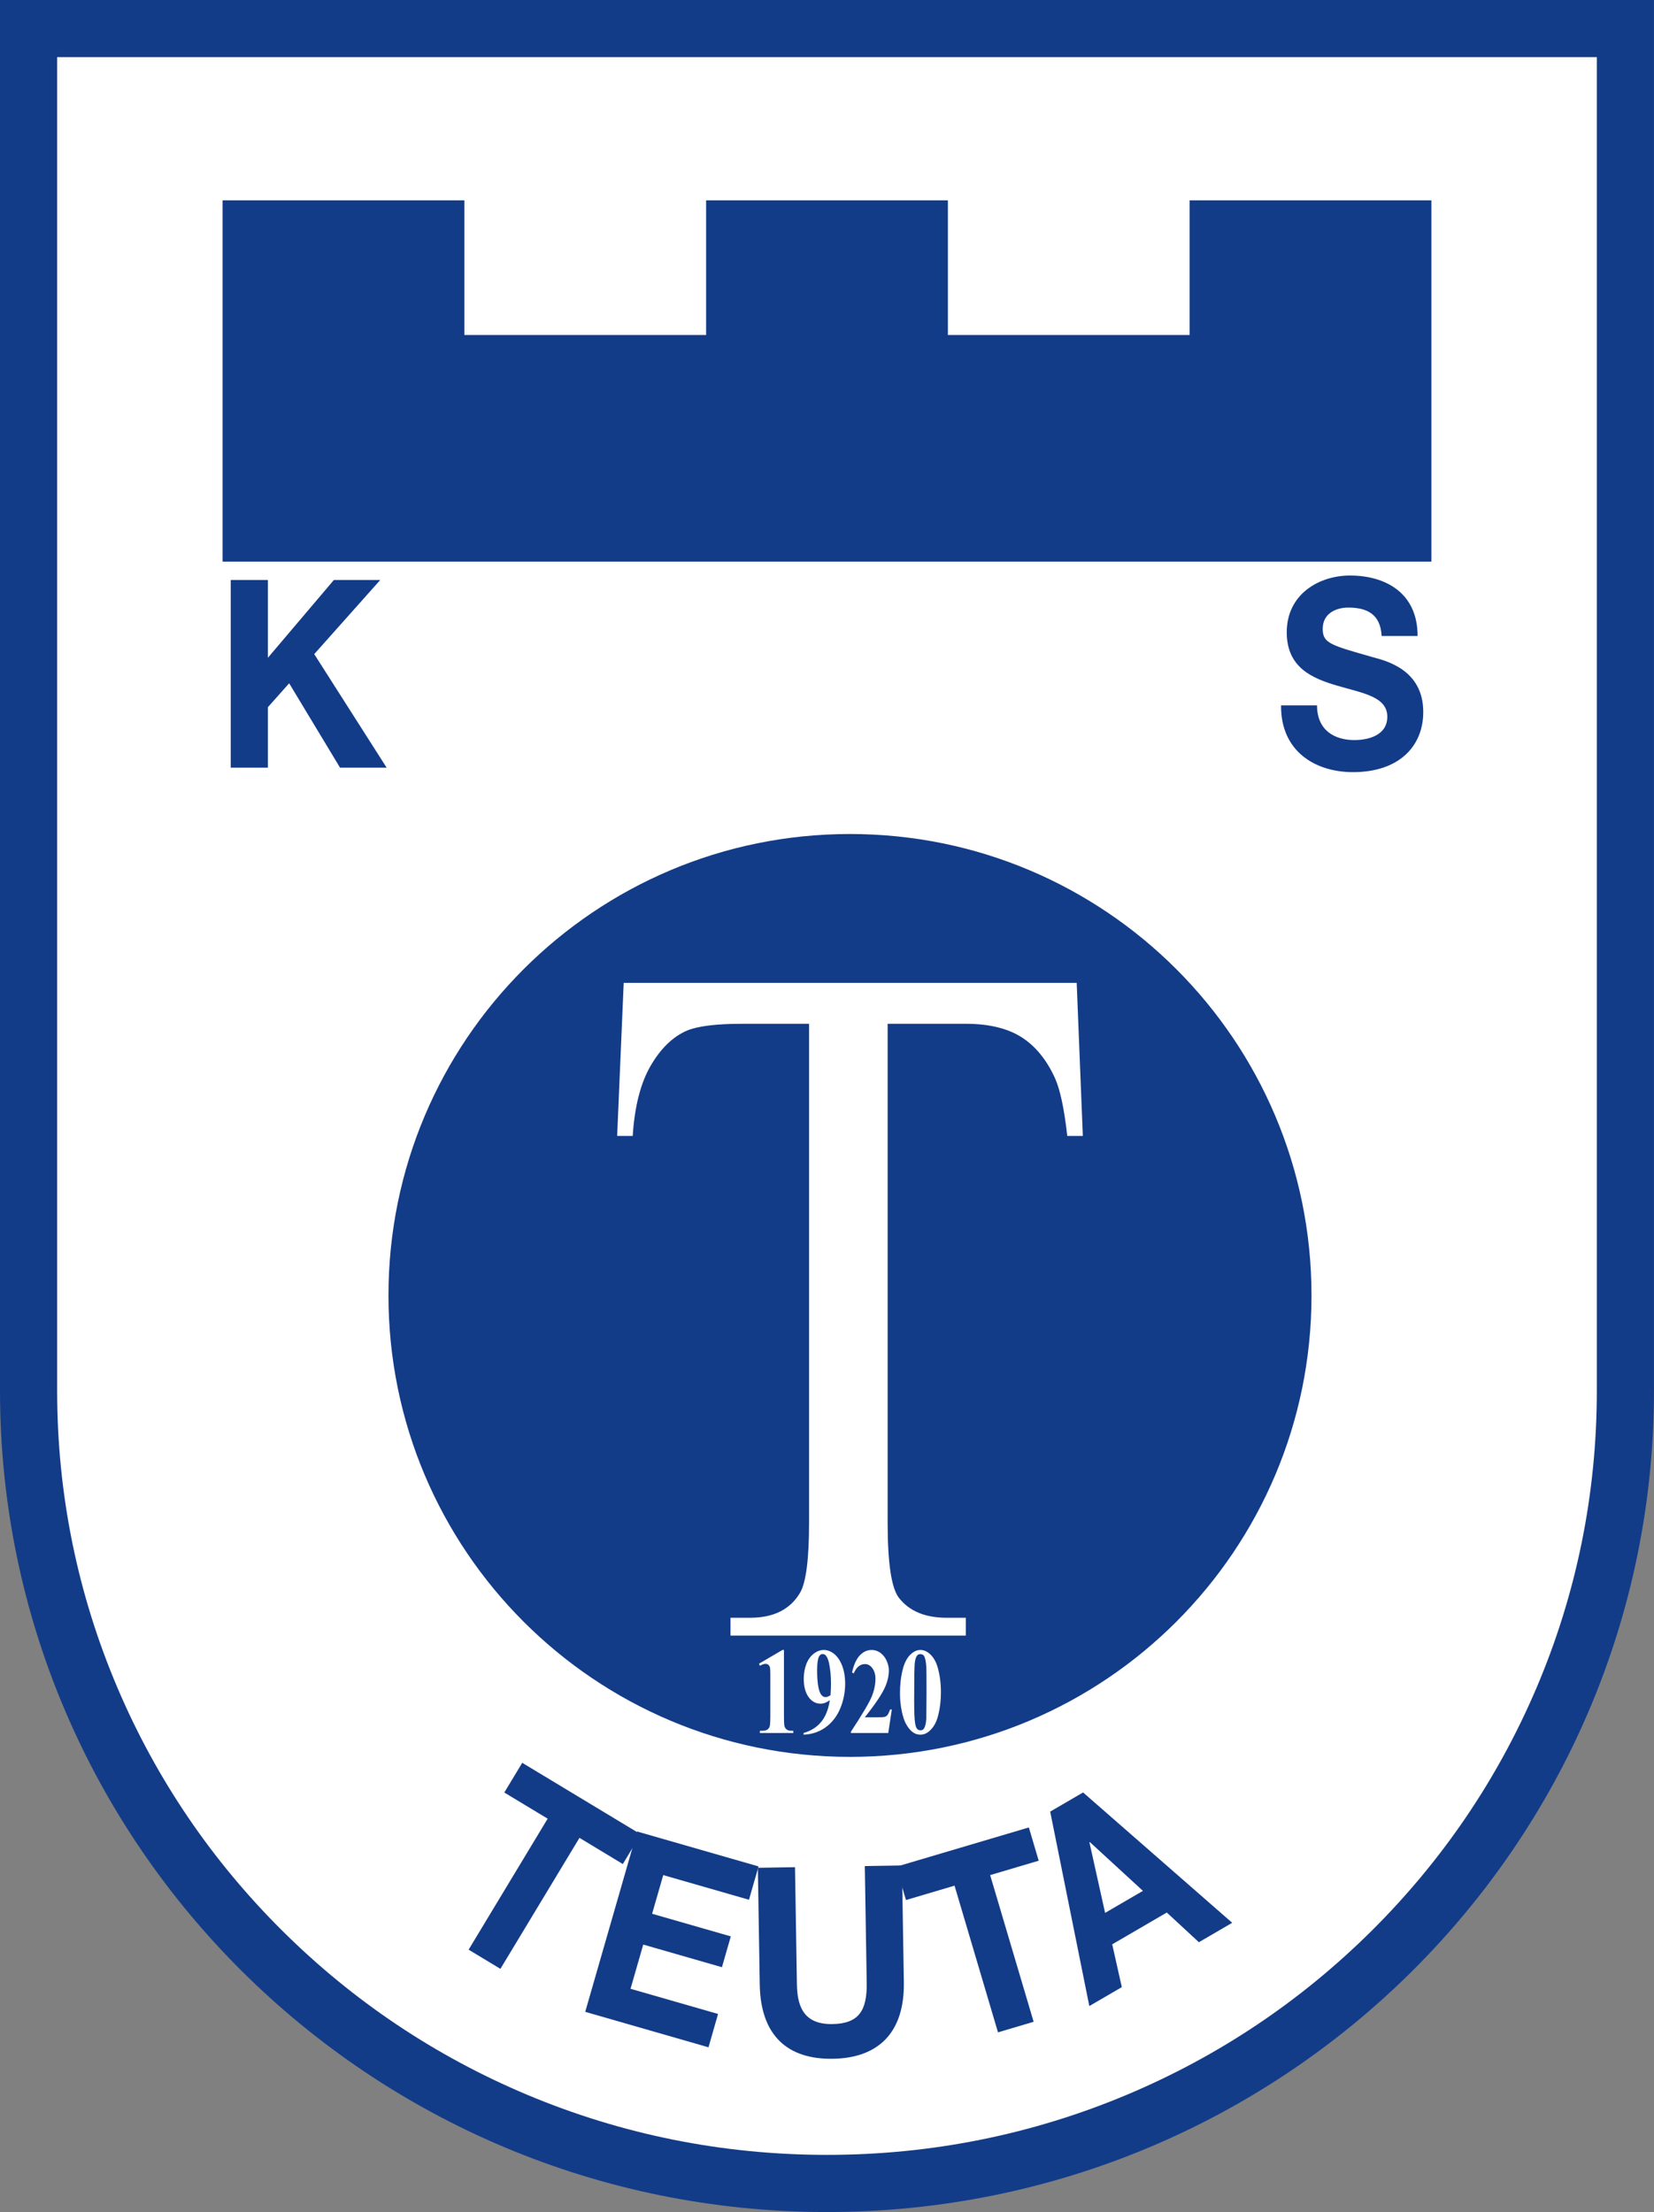
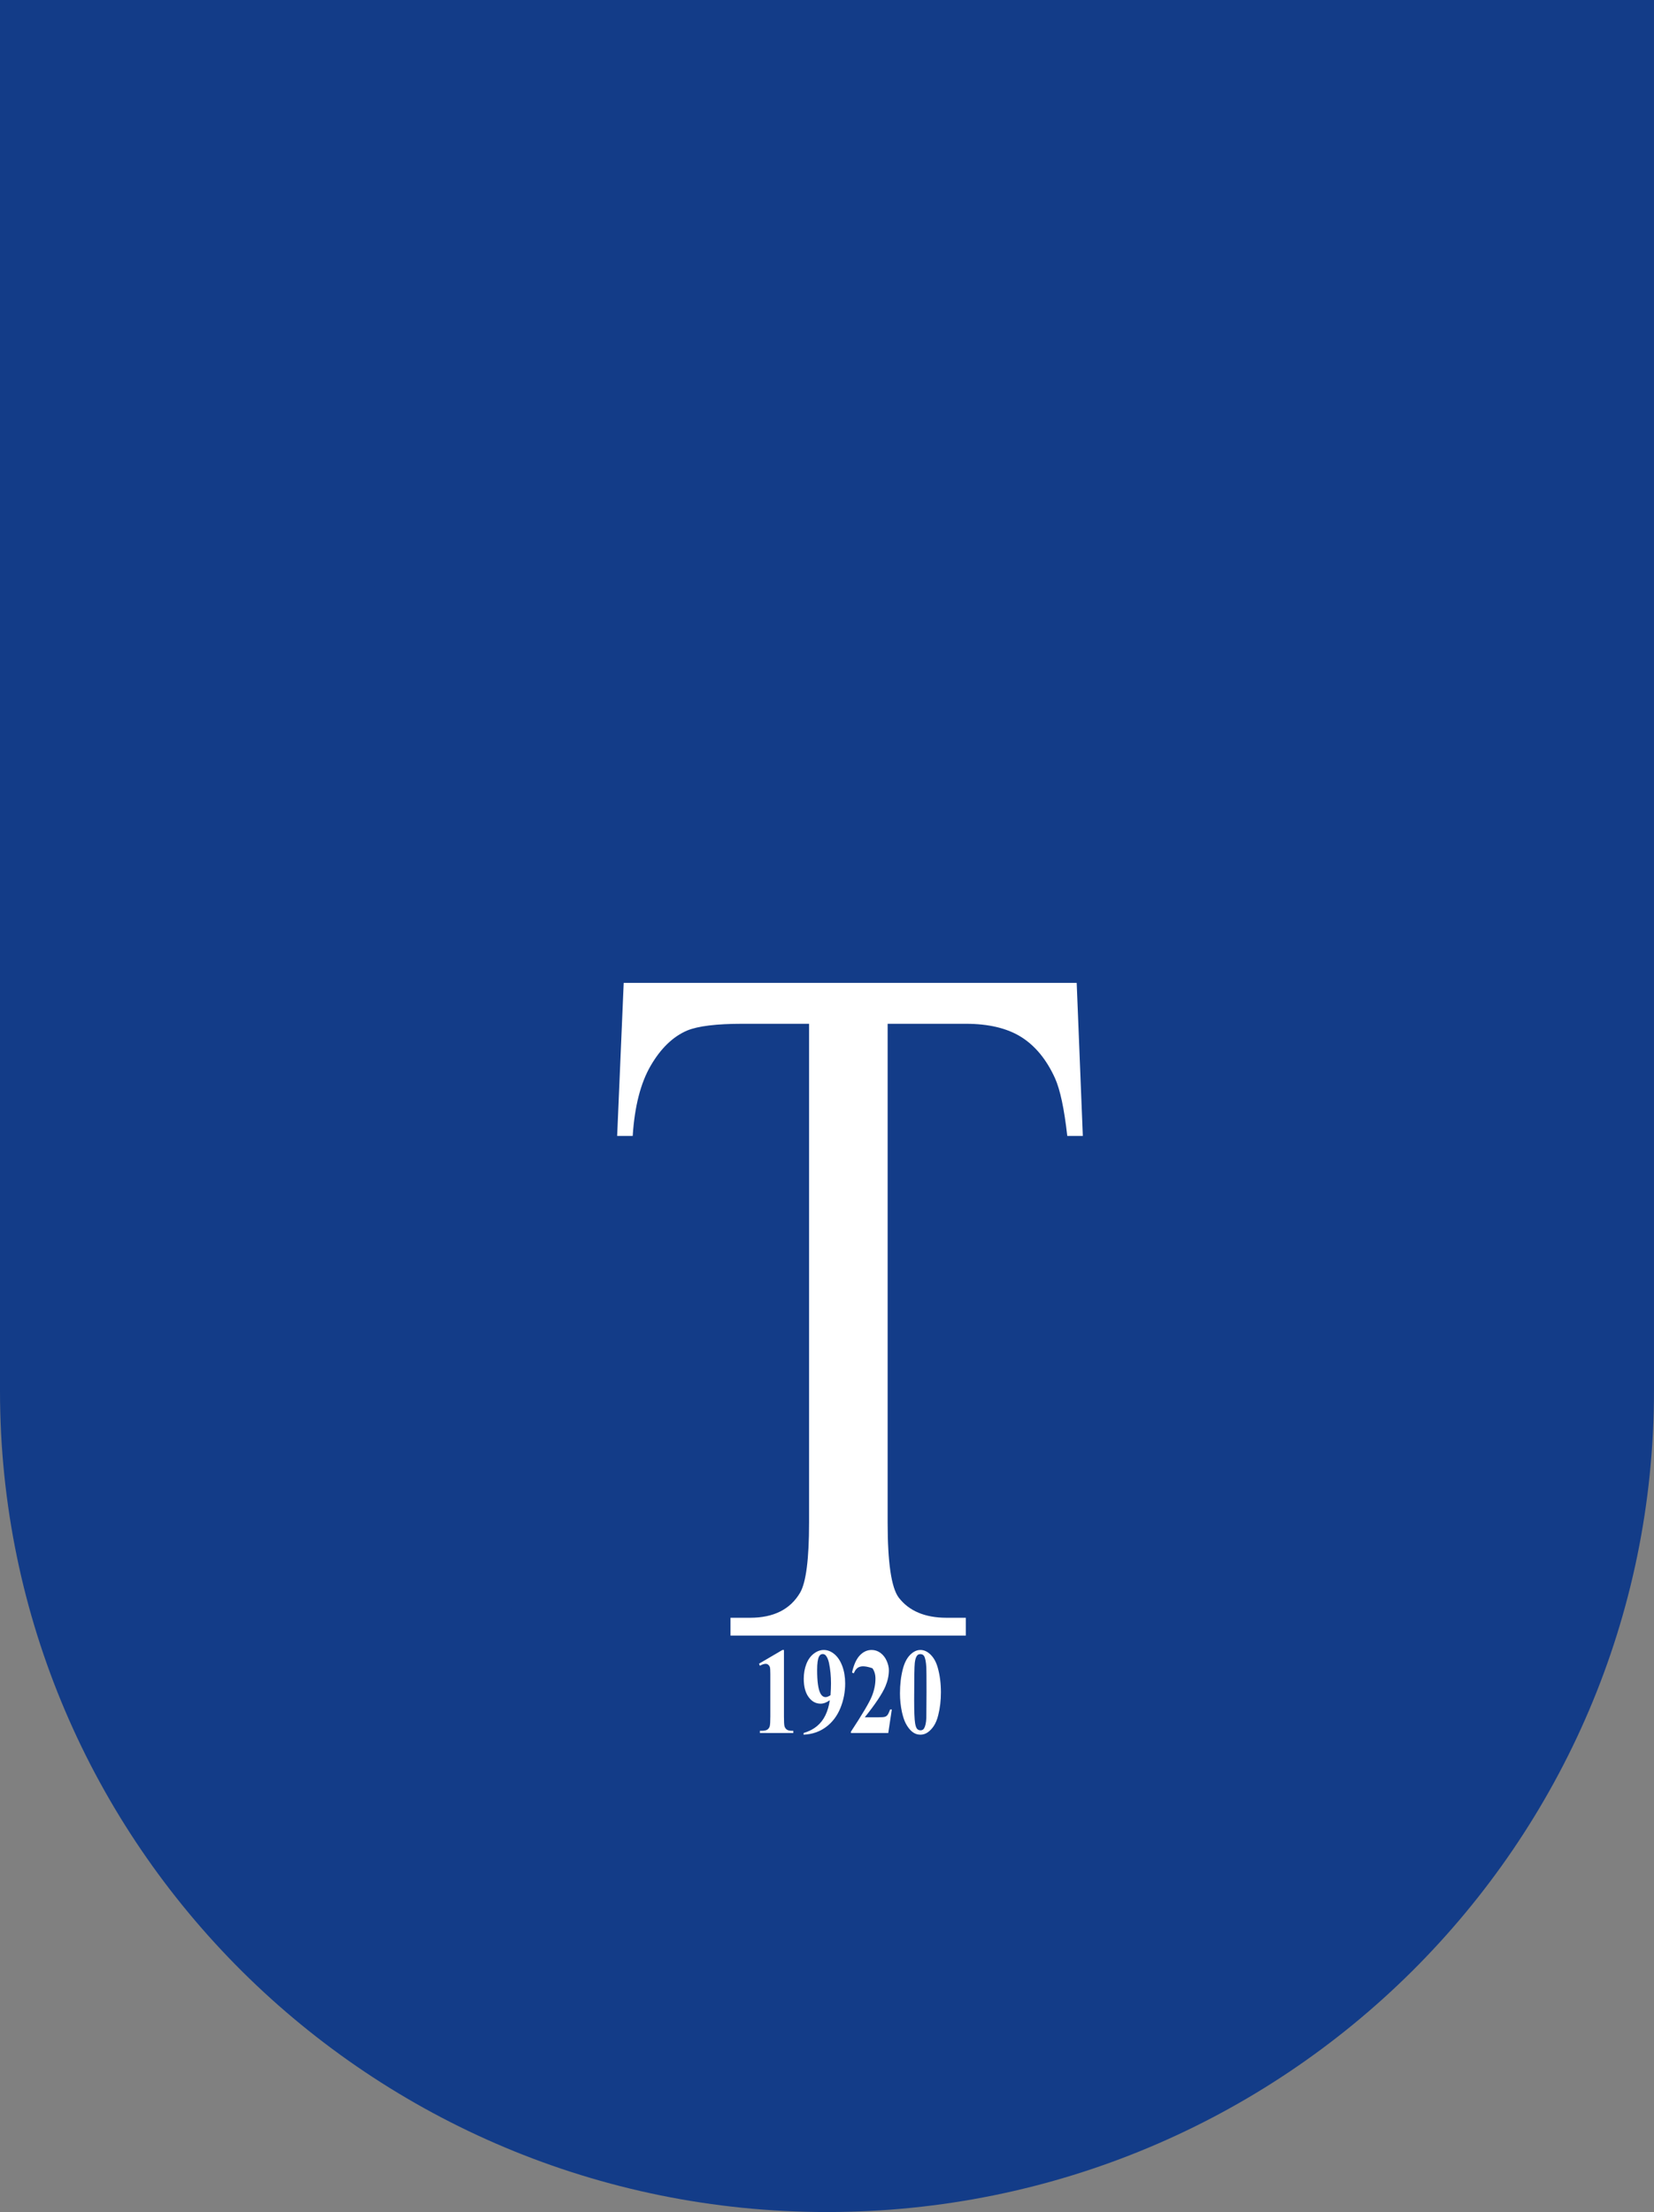
<svg xmlns="http://www.w3.org/2000/svg" width="424.15pt" height="567.35pt" viewBox="0 0 424.15 567.35" version="1.1">
  <rect x="0" y="0" width="424.15" height="567.35" fill="#808080" stroke="none" />
  <defs>
    <clipPath id="clip1">
      <path d="M 0 0 L 424.148 0 L 424.148 567.352 L 0 567.352 Z M 0 0 " />
    </clipPath>
  </defs>
  <g id="surface1">
    <g clip-path="url(#clip1)" clip-rule="nonzero">
      <path style=" stroke:none;fill-rule:nonzero;fill:rgb(7.799%,23.499%,53.299%);fill-opacity:1;" d="M 424.145 0.004 L 424.145 356.719 C 424.145 473.047 329.199 567.352 212.074 567.352 C 94.949 567.352 0 473.047 0 356.719 L 0 0.004 L 424.145 0.004 " />
    </g>
-     <path style=" stroke:none;fill-rule:nonzero;fill:rgb(100%,100%,100%);fill-opacity:1;" d="M 409.488 14.66 L 14.656 14.66 L 14.656 356.719 C 14.656 383.168 19.871 408.824 30.152 432.965 C 40.086 456.297 54.316 477.254 72.445 495.258 C 90.578 513.27 111.691 527.406 135.203 537.285 C 159.539 547.508 185.402 552.691 212.074 552.691 C 238.742 552.691 264.605 547.508 288.945 537.285 C 312.453 527.406 333.566 513.27 351.703 495.258 C 369.828 477.254 384.059 456.297 393.996 432.965 C 404.277 408.824 409.488 383.168 409.488 356.719 " />
    <path style=" stroke:none;fill-rule:nonzero;fill:rgb(7.799%,23.499%,53.299%);fill-opacity:1;" d="M 336.32 332.262 C 336.32 266.898 283.336 213.91 217.969 213.91 C 152.605 213.91 99.617 266.898 99.617 332.262 C 99.617 397.625 152.605 450.613 217.969 450.613 C 283.336 450.613 336.32 397.625 336.32 332.262 " />
    <path style=" stroke:none;fill-rule:nonzero;fill:rgb(7.799%,23.499%,53.299%);fill-opacity:1;" d="M 305.07 51.387 L 305.07 85.922 L 243.074 85.922 L 243.074 51.387 L 181.074 51.387 L 181.074 85.922 L 119.078 85.922 L 119.078 51.387 L 57.078 51.387 L 57.078 144.047 L 367.066 144.047 L 367.066 51.387 " />
    <path style=" stroke:none;fill-rule:nonzero;fill:rgb(7.799%,23.499%,53.299%);fill-opacity:1;" d="M 59.164 148.758 L 68.691 148.758 L 68.691 168.715 L 85.617 148.758 L 97.512 148.758 L 80.582 167.77 L 99.152 196.895 L 87.199 196.895 L 74.152 175.254 L 68.691 181.391 L 68.691 196.895 L 59.164 196.895 " />
-     <path style=" stroke:none;fill-rule:nonzero;fill:rgb(7.799%,23.499%,53.299%);fill-opacity:1;" d="M 337.738 180.918 C 337.738 187.32 342.23 189.816 347.324 189.816 C 350.664 189.816 355.758 188.738 355.758 183.816 C 355.758 178.625 349.27 177.75 342.895 175.859 C 336.465 173.973 329.973 171.211 329.973 162.176 C 329.973 152.332 338.344 147.613 346.172 147.613 C 355.215 147.613 363.527 151.996 363.527 163.117 L 354.305 163.117 C 354 157.32 350.297 155.836 345.746 155.836 C 342.715 155.836 339.195 157.254 339.195 161.297 C 339.195 165.008 341.258 165.48 352.117 168.578 C 355.273 169.457 364.98 171.68 364.98 182.602 C 364.98 191.434 358.73 198.043 346.961 198.043 C 337.375 198.043 328.395 192.781 328.516 180.918 " />
    <path style=" stroke:none;fill-rule:nonzero;fill:rgb(7.799%,23.499%,53.299%);fill-opacity:1;" d="M 140.441 466.461 L 129.324 459.754 L 133.922 452.133 L 164.316 470.473 L 159.719 478.098 L 148.598 471.383 L 128.324 504.98 L 120.172 500.059 " />
-     <path style=" stroke:none;fill-rule:nonzero;fill:rgb(7.799%,23.499%,53.299%);fill-opacity:1;" d="M 163.387 469.754 L 194.523 478.707 L 192.066 487.258 L 170.078 480.934 L 167.227 490.852 L 187.406 496.652 L 185.133 504.559 L 164.953 498.754 L 161.691 510.094 L 184.141 516.551 L 181.684 525.102 L 150.074 516.008 " />
    <path style=" stroke:none;fill-rule:nonzero;fill:rgb(7.799%,23.499%,53.299%);fill-opacity:1;" d="M 231.781 508.395 C 231.992 521.406 225.18 527.855 213.59 528.043 C 201.941 528.234 195.043 522.074 194.828 508.992 L 194.344 479.062 L 203.871 478.906 L 204.355 508.84 C 204.441 514.098 205.738 519.27 213.445 519.145 C 220.238 519.035 222.371 515.695 222.258 508.551 L 221.77 478.617 L 231.297 478.461 " />
    <path style=" stroke:none;fill-rule:nonzero;fill:rgb(7.799%,23.499%,53.299%);fill-opacity:1;" d="M 244.781 483.641 L 232.328 487.332 L 229.801 478.797 L 263.836 468.711 L 266.363 477.242 L 253.914 480.934 L 265.062 518.555 L 255.926 521.266 " />
    <path style=" stroke:none;fill-rule:nonzero;fill:rgb(7.799%,23.499%,53.299%);fill-opacity:1;" d="M 283.391 490.625 L 293.09 484.977 L 279.477 472.461 L 279.371 472.523 Z M 269.309 464.652 L 277.746 459.734 L 315.984 493.168 L 307.441 498.148 L 299.211 490.535 L 285.215 498.691 L 287.676 509.668 L 279.344 514.523 " />
    <path style=" stroke:none;fill-rule:nonzero;fill:rgb(100%,100%,100%);fill-opacity:1;" d="M 276.105 252.094 L 277.68 291.352 L 273.691 291.352 C 272.918 284.438 271.871 279.5 270.543 276.535 C 268.375 271.766 265.488 268.246 261.887 265.98 C 258.281 263.719 253.543 262.586 247.668 262.586 L 227.625 262.586 L 227.625 390.484 C 227.625 400.773 228.57 407.191 230.457 409.742 C 233.113 413.199 237.207 414.93 242.734 414.93 L 247.668 414.93 L 247.668 419.496 L 187.328 419.496 L 187.328 414.93 L 192.367 414.93 C 198.383 414.93 202.648 412.789 205.168 408.512 C 206.707 405.879 207.477 399.867 207.477 390.484 L 207.477 262.586 L 190.371 262.586 C 183.727 262.586 179.004 263.164 176.207 264.316 C 172.566 265.879 169.453 268.883 166.867 273.328 C 164.277 277.77 162.738 283.781 162.25 291.352 L 158.262 291.352 L 159.941 252.094 " />
    <path style=" stroke:none;fill-rule:nonzero;fill:rgb(100%,100%,100%);fill-opacity:1;" d="M 201.035 423.191 L 201.035 440.258 C 201.035 441.539 201.078 442.359 201.168 442.711 C 201.258 443.066 201.438 443.355 201.719 443.578 C 202 443.805 202.449 443.922 203.062 443.922 L 203.438 443.922 L 203.438 444.488 L 194.867 444.488 L 194.867 443.922 L 195.301 443.922 C 195.996 443.922 196.492 443.816 196.785 443.613 C 197.082 443.406 197.281 443.125 197.387 442.766 C 197.492 442.406 197.543 441.57 197.543 440.258 L 197.543 429.441 C 197.543 428.469 197.508 427.863 197.434 427.617 C 197.363 427.379 197.227 427.172 197.031 427 C 196.836 426.832 196.609 426.746 196.355 426.746 C 195.945 426.746 195.449 426.91 194.867 427.238 L 194.648 426.703 L 200.641 423.191 " />
    <path style=" stroke:none;fill-rule:nonzero;fill:rgb(100%,100%,100%);fill-opacity:1;" d="M 212.977 434.793 C 213.059 433.645 213.098 432.633 213.098 431.762 C 213.098 429.895 212.93 428.156 212.594 426.547 C 212.398 425.652 212.113 424.996 211.738 424.578 C 211.535 424.352 211.273 424.238 210.953 424.238 C 210.551 424.238 210.238 424.461 210.016 424.898 C 209.703 425.504 209.547 426.66 209.547 428.363 C 209.547 431.203 209.812 433.164 210.34 434.238 C 210.684 434.938 211.148 435.285 211.738 435.285 C 212.051 435.285 212.465 435.121 212.977 434.793 M 206.078 444.922 L 206.078 444.488 C 207.406 444.098 208.535 443.523 209.461 442.766 C 210.387 442.004 211.121 441.066 211.66 439.949 C 212.203 438.828 212.582 437.543 212.797 436.086 C 212.301 436.414 211.875 436.645 211.527 436.77 C 211.18 436.898 210.812 436.965 210.43 436.965 C 209.195 436.965 208.164 436.395 207.344 435.258 C 206.523 434.113 206.113 432.559 206.113 430.578 C 206.113 429.203 206.336 427.945 206.777 426.801 C 207.223 425.656 207.855 424.77 208.68 424.141 C 209.504 423.508 210.359 423.191 211.25 423.191 C 212.199 423.191 213.102 423.539 213.949 424.238 C 214.797 424.938 215.473 425.945 215.977 427.27 C 216.48 428.594 216.734 430.102 216.734 431.793 C 216.734 433.988 216.324 436.09 215.504 438.102 C 214.684 440.113 213.461 441.727 211.836 442.941 C 210.211 444.156 208.293 444.816 206.078 444.922 " />
-     <path style=" stroke:none;fill-rule:nonzero;fill:rgb(100%,100%,100%);fill-opacity:1;" d="M 227.785 444.488 L 218.211 444.488 L 218.211 444.152 C 221.152 439.668 222.938 436.652 223.562 435.102 C 224.188 433.555 224.5 432.039 224.5 430.562 C 224.5 429.484 224.238 428.59 223.719 427.879 C 223.199 427.164 222.562 426.809 221.812 426.809 C 220.578 426.809 219.621 427.598 218.941 429.176 L 218.496 428.977 C 218.93 427.008 219.586 425.551 220.465 424.605 C 221.348 423.664 222.363 423.191 223.516 423.191 C 224.34 423.191 225.09 423.438 225.77 423.93 C 226.449 424.426 226.98 425.098 227.367 425.953 C 227.75 426.809 227.941 427.617 227.941 428.363 C 227.941 429.727 227.648 431.109 227.055 432.516 C 226.246 434.414 224.48 437.062 221.766 440.457 L 225.277 440.457 C 226.141 440.457 226.703 440.41 226.965 440.316 C 227.227 440.227 227.438 440.07 227.605 439.852 C 227.773 439.629 227.992 439.164 228.266 438.457 L 228.699 438.457 " />
+     <path style=" stroke:none;fill-rule:nonzero;fill:rgb(100%,100%,100%);fill-opacity:1;" d="M 227.785 444.488 L 218.211 444.488 L 218.211 444.152 C 221.152 439.668 222.938 436.652 223.562 435.102 C 224.188 433.555 224.5 432.039 224.5 430.562 C 224.5 429.484 224.238 428.59 223.719 427.879 C 220.578 426.809 219.621 427.598 218.941 429.176 L 218.496 428.977 C 218.93 427.008 219.586 425.551 220.465 424.605 C 221.348 423.664 222.363 423.191 223.516 423.191 C 224.34 423.191 225.09 423.438 225.77 423.93 C 226.449 424.426 226.98 425.098 227.367 425.953 C 227.75 426.809 227.941 427.617 227.941 428.363 C 227.941 429.727 227.648 431.109 227.055 432.516 C 226.246 434.414 224.48 437.062 221.766 440.457 L 225.277 440.457 C 226.141 440.457 226.703 440.41 226.965 440.316 C 227.227 440.227 227.438 440.07 227.605 439.852 C 227.773 439.629 227.992 439.164 228.266 438.457 L 228.699 438.457 " />
    <path style=" stroke:none;fill-rule:nonzero;fill:rgb(100%,100%,100%);fill-opacity:1;" d="M 237.594 434.027 C 237.594 430.375 237.578 428.242 237.547 427.637 C 237.465 426.215 237.273 425.25 236.969 424.746 C 236.77 424.418 236.445 424.254 235.996 424.254 C 235.652 424.254 235.379 424.379 235.18 424.625 C 234.887 424.984 234.684 425.617 234.582 426.523 C 234.477 427.43 234.426 430.598 234.426 436.027 C 234.426 438.98 234.504 440.961 234.664 441.965 C 234.781 442.691 234.957 443.18 235.18 443.426 C 235.406 443.672 235.699 443.797 236.07 443.797 C 236.469 443.797 236.77 443.633 236.969 443.305 C 237.305 442.73 237.496 441.84 237.547 440.641 Z M 241.289 434.055 C 241.289 436.141 241.062 438.082 240.605 439.887 C 240.332 440.996 239.969 441.902 239.508 442.609 C 239.047 443.32 238.523 443.883 237.941 444.297 C 237.355 444.711 236.723 444.922 236.031 444.922 C 235.246 444.922 234.539 444.664 233.906 444.152 C 233.277 443.637 232.715 442.902 232.227 441.949 C 231.875 441.254 231.57 440.324 231.305 439.164 C 230.961 437.594 230.789 435.973 230.789 434.301 C 230.789 432.035 231.035 429.953 231.531 428.055 C 231.941 426.488 232.559 425.285 233.391 424.445 C 234.227 423.609 235.105 423.191 236.031 423.191 C 236.977 423.191 237.859 423.605 238.68 424.43 C 239.5 425.258 240.102 426.367 240.484 427.762 C 241.023 429.68 241.289 431.777 241.289 434.055 " />
  </g>
</svg>